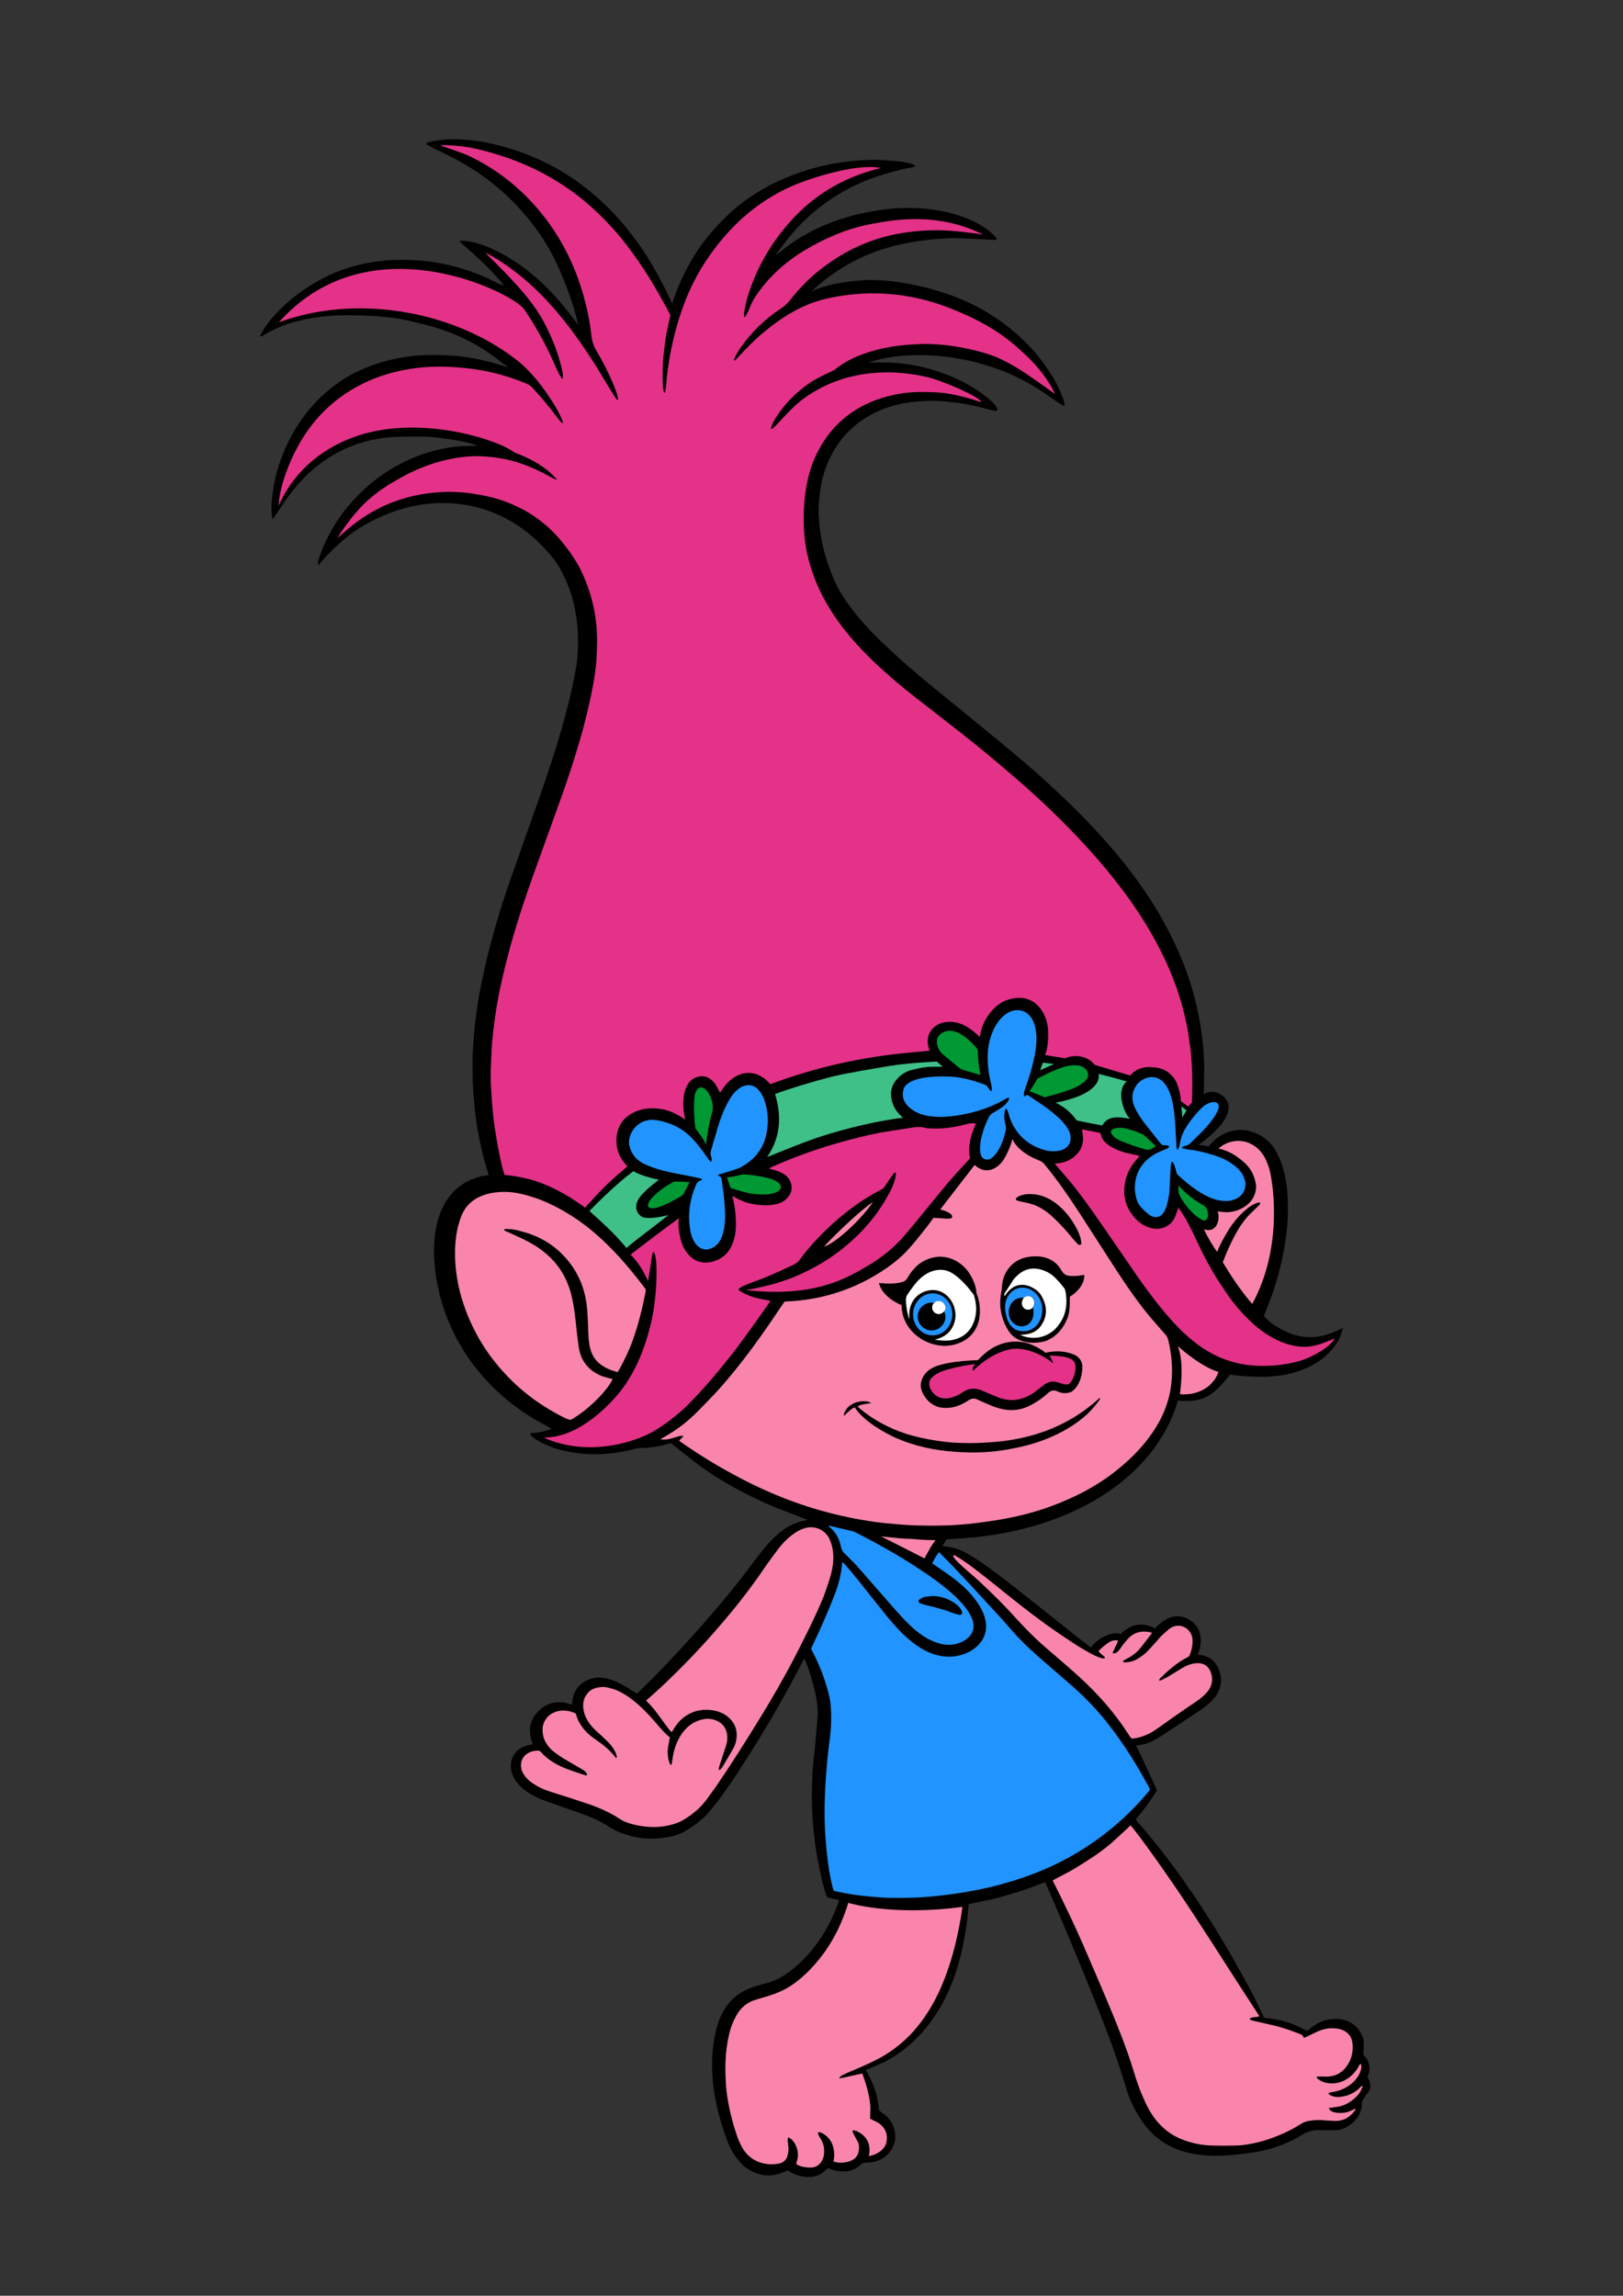
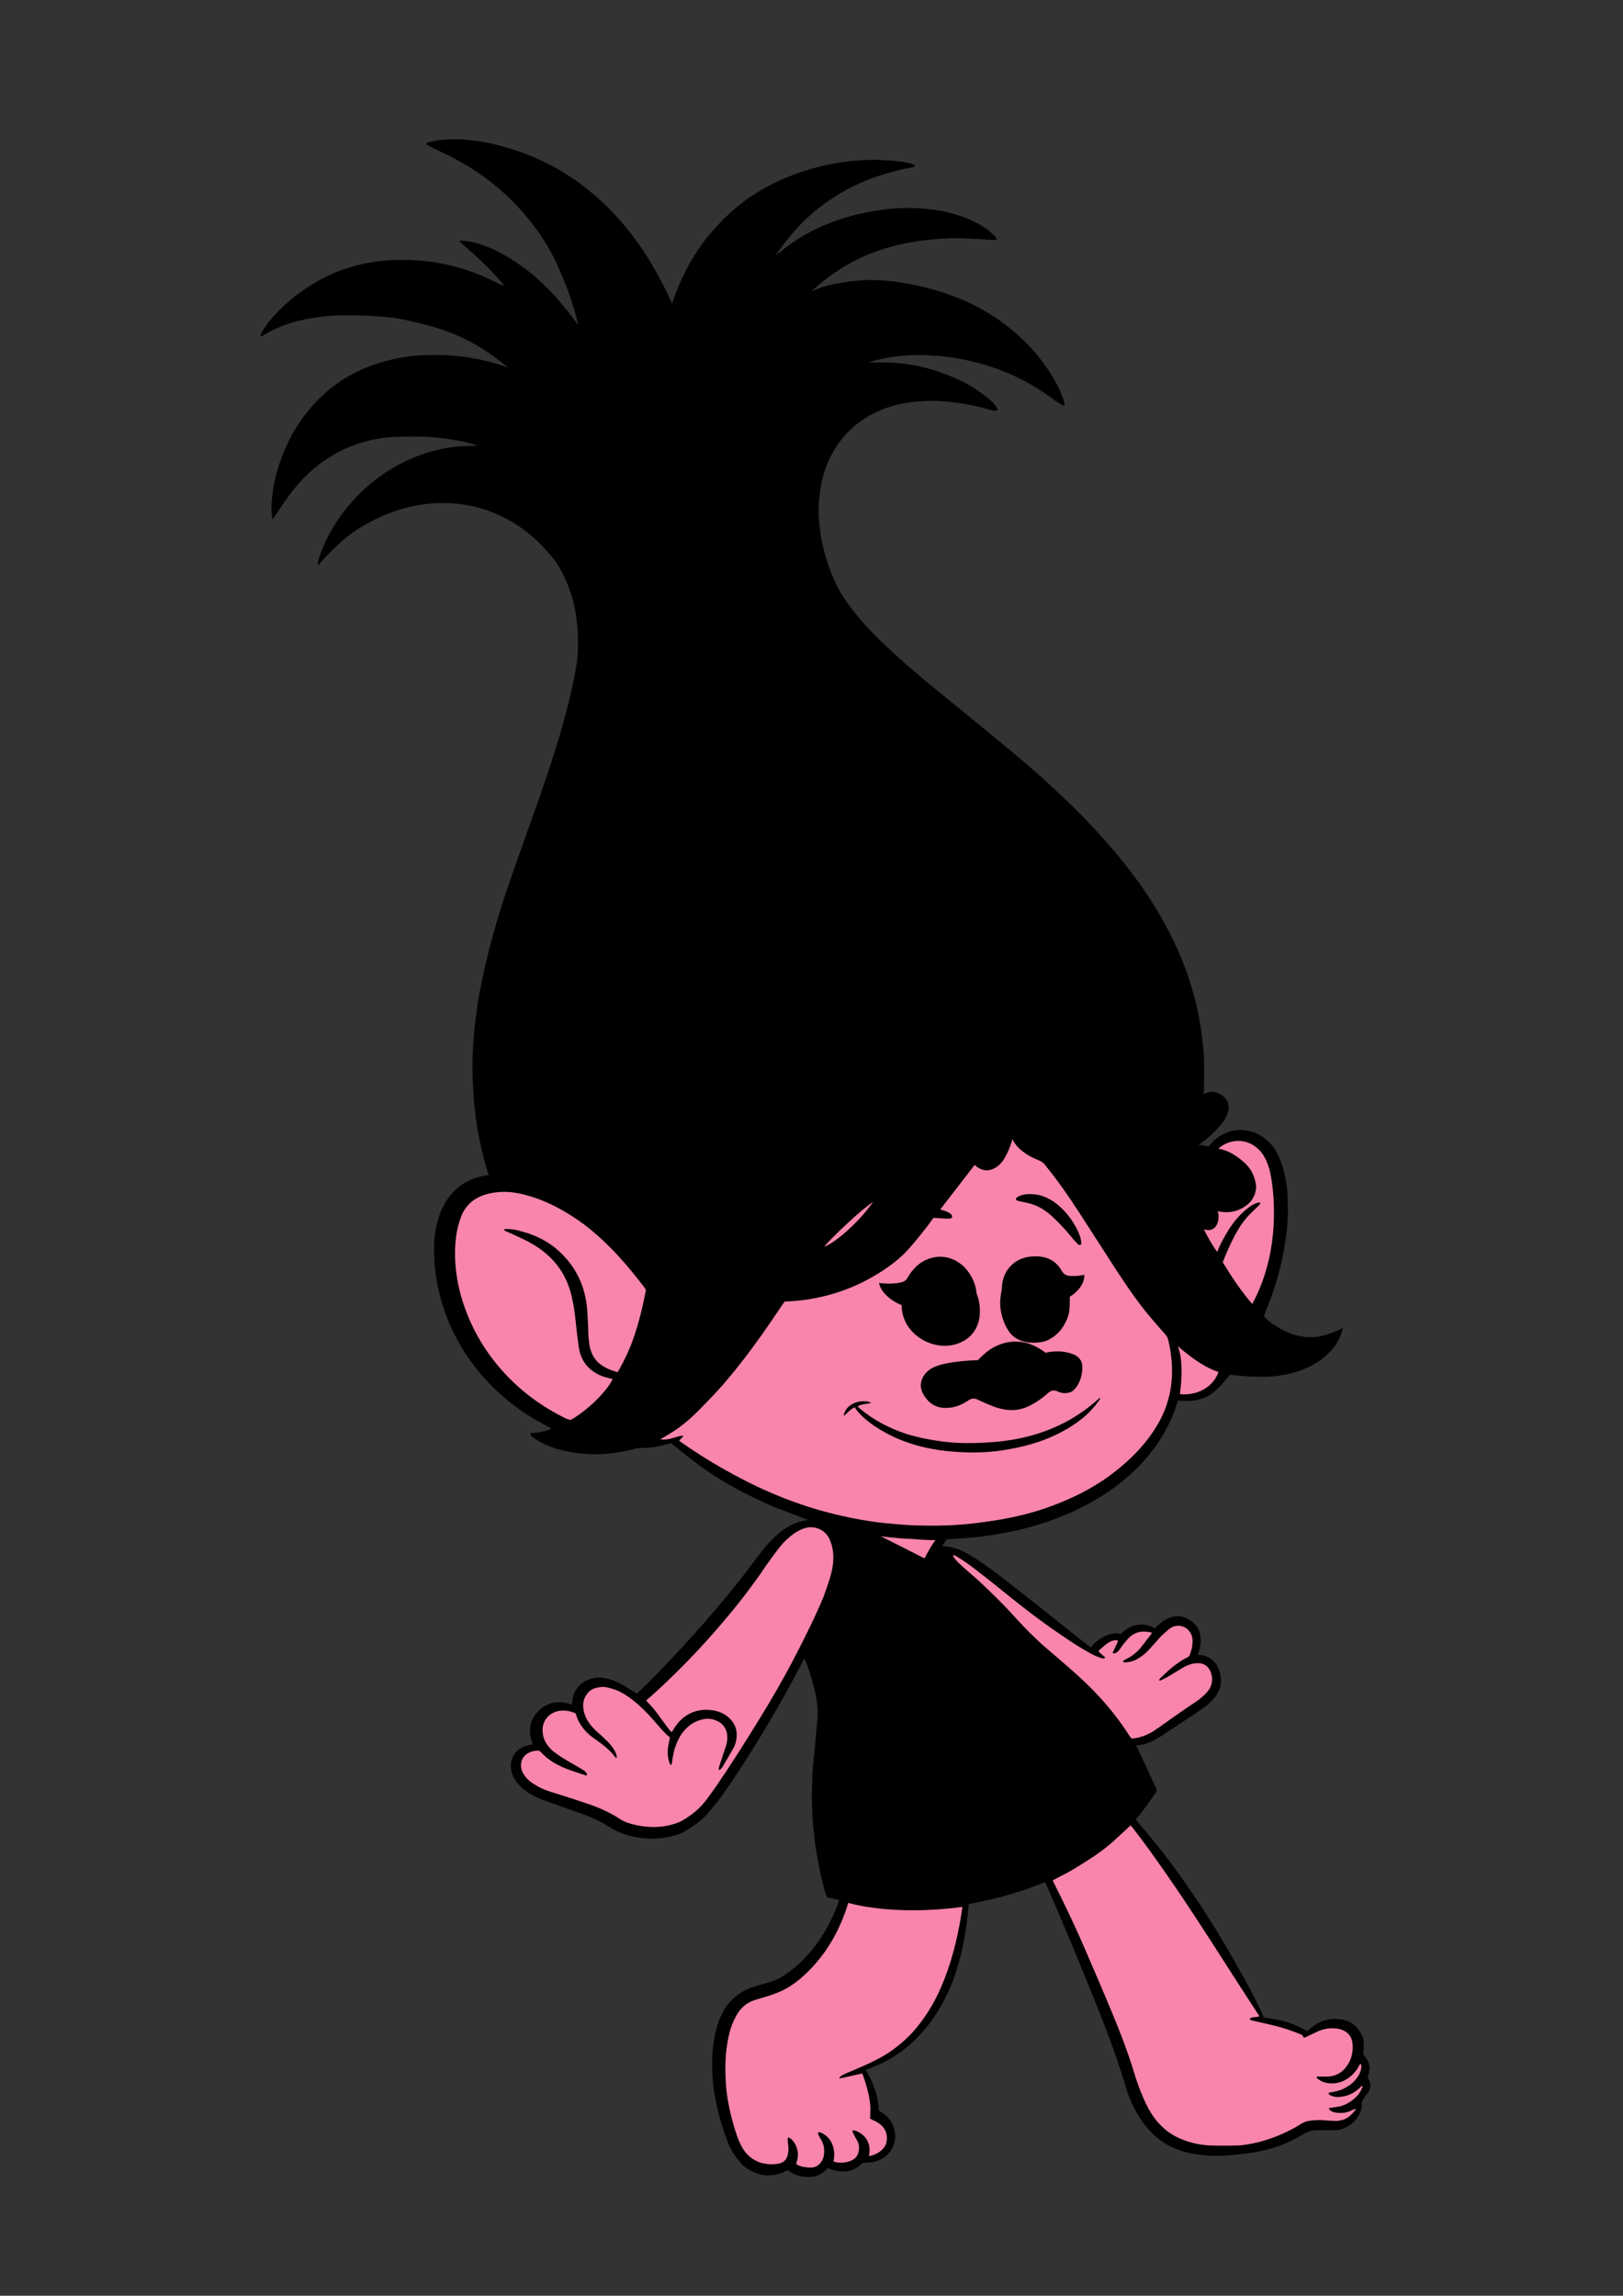
<svg xmlns="http://www.w3.org/2000/svg" version="1.1" x="0px" y="0px" viewBox="0 0 595.3 841.9" enable-background="new 0 0 595.3 841.9" xml:space="preserve">
  <rect x="0" y="0" width="595.3" height="841.9" fill="#333333" stroke="none" />
  <g id="Слой_6">
    <path d="M501.9,762.3c-0.2-0.4-0.2-0.8-0.1-1.2c0.5-1.3,0.7-2.7,0.3-4.1c-0.3-1.2-0.8-2.2-1.6-3c-0.4-0.4-0.5-0.8-0.4-1.3   c0.1-1.1,0.1-2.3,0.1-3.4c0-1.5-0.5-2.9-1.3-4.1c-1.6-2.8-4.2-4.3-7.4-4.7c-4.1-0.5-7.7,0.7-10.8,3.3c-0.4,0.3-0.7,0.6-1.2,1   c-2.5-1.3-5-2.5-7.6-3.3c-2.7-0.9-5.5-1.2-8.3-1.6c-0.9-2-1.8-3.8-2.7-5.7c-0.9-1.8-1.8-3.7-2.8-5.5c-1-1.8-2-3.6-3-5.4   c-1-1.8-2-3.6-3-5.4c-1-1.8-2.1-3.5-3.1-5.3c-1.1-1.8-2.1-3.5-3.2-5.3c-1.1-1.7-2.2-3.5-3.3-5.2c-1.1-1.7-2.2-3.5-3.4-5.2   c-1.1-1.7-2.3-3.4-3.5-5.1c-1.2-1.7-2.3-3.4-3.6-5.1c-1.2-1.7-2.4-3.3-3.7-5c-1.2-1.6-2.5-3.3-3.8-4.9c-1.3-1.6-2.6-3.2-3.9-4.8   c-1.3-1.6-2.8-3-4-4.8c2.9-3.4,5.4-6.9,7.8-10.6c-2.2-4.8-5.2-11.4-7.7-16.5c4.1-0.3,6.7-1.9,9-3.3c0.9-0.6,12.7-8.4,14.8-9.8   c1.6-1.1,3.1-2.3,4.4-3.8c2.5-2.7,3.5-5.9,2.6-9.6c-0.9-3.5-3-5.9-6.7-6.6c-0.5-0.1-0.9-0.1-1.5-0.2c2.1-4.9,0.7-8.7,0-9.8   c-1-1.6-2.4-2.8-4.2-3.6c-1.7-0.8-3.5-0.9-5.3-0.4c-1.9,0.5-4.2,2-6.2,4.2c-2.1-1.4-5.1-1.8-7.6-1.1c-1.5,0.4-4.3,2.2-4.9,3.2   c-2.4-1.2-8,0.8-11,4.9c-1.5-1.2-3-2.4-4.5-3.5c-8.4-6.7-16.8-13.4-25.2-20c-3.8-3-7.7-5.9-11.7-8.6c-1.8-1.1-3.6-2.2-5.5-3.2   c-2.1-1.1-5.7-1.9-7.6-1.9c0.5-0.8,1.6-2.5,1.6-2.5s5.4-0.3,7.5-0.5c3.4-0.2,6.7-0.7,10.1-1.2c5.7-0.9,11.3-2.2,16.8-3.9   c9.2-2.9,17.8-6.9,25.7-12.4c5.9-4.1,11.1-8.9,15.5-14.7c4-5.2,7.8-12.4,9.2-18.2c8.5,0.9,11.7-1.9,13.7-3.5c2.7-2.3,5.4-6,5.4-6   s4.6,0.8,12.4,0.8c1.9,0,3.7-0.2,5.6-0.4c3.6-0.5,7-1.4,10.3-2.9c4-1.8,7.5-4.4,10.2-8c1.2-1.6,2.1-3.4,2.6-5.3   c0.1-0.4,0,0,0.4-1.4c-1.3,0.8-3.1,1.5-4.4,2c-4.9,1.9-9.9,2-14.9,0.1c-3.5-1.3-8.3-4.3-9.7-6.4c0.1-0.3,1.9-4.8,2.6-6.7   c2.7-7.5,4.6-15.3,5.6-23.2c0.6-4.5,0.7-9.1,0.5-13.6c-0.1-3-0.5-5.9-1.2-8.8c-0.6-2.7-1.6-5.3-2.9-7.8c-1.4-2.5-3.2-4.5-5.7-6   c-3.3-1.9-6.7-2.6-10.5-1.8c-3.1,0.7-5.7,2.4-7.8,4.7c-0.3,0.4-0.6,0.7-0.9,1c-0.5-0.1-2.6-0.5-3.7-0.6c2.7-1.6,7.2-5.8,8.9-8.2   c0.9-1.3,1.7-2.7,2-4.2c0.5-2.2-0.2-4.1-2-5.5c-1.7-1.3-3.7-1.9-5.8-1.2c-0.9,0.3-1.2,0.7-1.2,0.7s0.1-1.9,0.1-2.4   c0.1-5,0.2-10-0.3-15.1c-0.4-3.8-0.9-7.6-1.6-11.3c-1.8-9.3-4.8-18.2-8.9-26.8c-5.8-12.3-13.4-23.4-22.2-33.8   c-6.2-7.3-12.9-14.2-19.8-20.7c-5.8-5.5-11.8-10.8-18-15.9c-6.7-5.6-13.5-11.1-20.2-16.6c-8-6.5-16.1-13-23.7-20.1   c-4.6-4.2-9-8.6-13-13.5c-2.4-3-4.7-6.2-6.5-9.6c-1.9-3.6-3.3-7.4-4.5-11.3c-1.5-4.9-2.3-10-2.6-15.2c-0.1-2.1,0-4.2,0.2-6.3   c0.4-4.4,1.3-8.7,3-12.8c3.8-9.1,10.2-15.6,19.3-19.5c5.8-2.5,12-3.4,18.3-3.5c3.3-0.1,6.7,0.3,10,0.7c3.7,0.5,7.4,1.3,11,2.3   c1,0.3,2,0.5,3,0.7c0.5,0.1,0.9-0.3,0.7-0.8c-0.2-0.4-0.4-0.8-0.6-1.1c-1.2-1.5-2.6-2.7-4.1-3.8c-4.8-3.7-10.2-6.4-16-8.4   c-5.9-2.1-11.9-3.3-18.1-3.6c-2.5-0.1-8.2-0.1-8.6-0.1c7.6-2.2,12.6-2.6,18.4-2.7c4.1,0,8.2,0.3,12.3,0.9c4.1,0.6,8.2,1.5,12.2,2.7   c7.8,2.3,15.1,5.8,21.9,10.4c1.8,1.2,5.7,4.2,7.2,4.7c0.1-1.1-0.1-1.9-0.6-3.1c-1.1-3-2.5-5.8-4.2-8.4   c-4.5-7.3-10.3-13.4-17.2-18.6c-7.1-5.3-14.9-9.2-23.4-11.8c-4.7-1.5-9.6-2.6-14.5-3.4c-3.2-0.5-6.5-0.8-9.8-0.9   c-2.3-0.1-4.6,0.1-6.9,0.3c-1.6,0.1-3.1,0.4-4.7,0.6c-3.4,0.5-8.6,1.8-11.5,3.3c0.6-0.5,2.2-2,2.8-2.5c6.1-5.2,12.9-9.2,20.4-12   c8.7-3.2,17.8-4.6,27-5c4.4-0.2,8.8,0.2,13.3,0.4c0.4,0,3,0.2,4,0.2c0.4,0,0.6-0.5,0.3-0.8c-0.7-0.8-1.5-1.6-2.3-2.3   c-2.9-2.3-6.1-4-9.5-5.2c-4.8-1.8-9.8-2.8-14.9-3.2c-5-0.4-9.9-0.3-14.9,0.4c-3.1,0.4-6.2,1-9.3,1.7c-10.4,2.6-19.9,6.8-28.2,13.7   c-0.3,0.2-0.1,0.1-1.8,1.3c0.1-0.3,3-4.1,3.9-5.3c7.2-9.2,16.2-16.3,26.9-21.1c4.9-2.2,10-3.7,15.1-5c1.4-0.4,6-0.9,5.2-1.5   c-0.6-0.5-2.2-0.9-3.1-1.1c-3-0.6-6-0.7-9-0.9c-3.9-0.2-7.8,0-11.6,0.4c-4.5,0.5-8.9,1.3-13.2,2.5c-7.2,2-14.1,4.8-20.5,8.7   c-7.5,4.5-13.7,10.4-19.1,17.1c-4.4,5.5-7.7,11.6-10.4,18c-0.7,1.6-2.2,6-2.2,6s-0.7-1.6-0.9-2.1c-2.9-6.2-6.2-12.2-10-17.9   c-5.2-7.6-11.1-14.5-18.2-20.4c-9.4-8-20.1-13.6-31.9-17c-7-2-14-3.2-21.3-2.9c-2.1,0.1-6.2,0.7-7.6,1.3c-0.2,0.1-0.3,0.5-0.1,0.6   c0.3,0.2,3,1.6,4,2.1c5.7,2.6,11.2,5.6,16.4,9.3c6.3,4.5,11.9,9.7,16.8,15.7c4.6,5.6,8.4,11.7,11.3,18.3c4.5,10.2,6.6,18.1,7,20.7   c-0.2-0.2-0.9-1.3-1.1-1.5c-2.4-3.2-4.9-6.3-7.6-9.3c-4.5-4.8-9.3-9.2-14.9-12.7c-4.3-2.8-8.8-5.1-13.7-6.5c-1.7-0.5-4.9-1-6.1-0.8   c-0.1,0.3,1.3,1.5,1.9,2c3.9,3.4,7.8,6.9,11.3,10.8c1.1,1.2,2,2.1,3.1,3.7c-1.4-0.5-2.3-0.9-2.8-1.2c-11.3-5.7-22.6-8.4-35.2-8.3   c-3.6,0-7.3,0.3-10.8,0.9c-7.1,1.2-13.8,3.5-20.1,7.2c-6.6,3.8-12.3,8.5-17.2,14.4c-1.8,2.2-3.6,5.4-3.3,5.6   c0.3,0.1,1.4-0.6,1.9-0.9c3.9-2.3,8.1-3.9,12.4-4.9c5.7-1.4,11.5-2,17.3-2c9.6,0,14.9,0.7,17.5,1c3.7,0.5,7.4,1.5,11.1,2.4   c11.2,2.8,19.8,7.1,28.8,14.3c0.1,0.1,1.6,1.1,1.8,1.4c-0.7-0.2-1.2-0.3-1.6-0.5c-7.3-2.4-14.9-3.8-22.6-4c-4.1-0.1-8.1,0-12.1,0.5   c-4.9,0.7-9.7,1.8-14.4,3.6c-8.7,3.3-16.1,8.6-22.1,15.8c-5.5,6.6-9.3,14-11.7,22.2c-1.2,4.1-1.9,8.3-2.2,12.5   c-0.1,1.3,0.1,5.7,0.5,5.6c0.7-1.1,4.6-7,6-8.8c4-5.4,8.7-10.1,14.4-13.7c7.5-4.8,15.8-7.3,24.7-7.7c2.2-0.1,4.5-0.1,6.7-0.1   c2.2,0,4.5,0,6.7,0.2c2.6,0.2,5.3,0.6,7.9,1c2.6,0.4,8.3,1.7,8.4,2.2c-0.7,0-1.4,0-2,0c-2.2,0.1-4.4,0.1-6.5,0.4   c-5.5,0.7-10.9,2.2-16,4.5c-9.1,4-16.7,10-23,17.6c-3.2,3.9-5.9,8.2-8,12.7c-2.3,5-3.3,8.6-2.5,8.5c0.3-0.4,2.9-3.8,8.6-8.8   c5.3-4.7,11.5-8,18.1-10.5c6.5-2.4,13.2-3.6,20.1-3.4c2.2,0,4.5,0.3,6.7,0.6c5.3,0.8,10.3,2.5,15.1,5c5.9,3.1,11,7.2,15.4,12.3   c1.7,1.9,3.3,3.9,4.5,6.1c2.3,4.2,4.1,8.5,5.1,13.1c1.1,4.6,1.5,9.3,1.5,14c0,2.9-0.1,5.7-0.6,8.5c-0.8,4.8-1.8,9.5-3,14.2   c-2.7,10.9-6.2,21.6-9.9,32.3c-3.7,10.6-7.5,21.1-11.2,31.7c-3.7,10.6-6.9,21.3-9.4,32.2c-1,4.5-2,9.1-2.7,13.7   c-0.5,3.5-1,7.1-1.3,10.6c-0.3,3.8-0.6,7.6-0.6,11.4c0,4.7,0.2,9.3,0.6,14c0.3,3.4,0.7,6.7,1.3,10.1c0.9,5.2,2.1,10.4,3.7,15.5   c0.1,0.3,0.3,0.9,0.3,1.2c-1.4,0.1-2.9,0.4-3.5,0.6c-4.1,1.1-7.5,3.2-10.3,6.5c-2.1,2.5-3.5,5.3-4.5,8.4c-1.3,4.2-1.8,8.5-1.7,12.9   c0.1,3.3,0.3,6.5,0.9,9.8c1.1,6.4,3,12.6,5.8,18.5c4.1,8.7,9.8,16.3,16.8,22.8c5.5,5.1,11.5,9.2,18.2,12.6c0.4,0.2,0.8,0.5,1.4,0.8   c-0.7,0.5-4.3,1.6-7.2,1.6c-0.8,0-0.7,0.8,0,1.3c7.9,6.1,19.7,6.6,24.5,6.5c4.1-0.1,9.5-0.9,12.9-1.9c0.9-0.3,1.9-0.4,2.9-0.4   c2.4,0,4.7-0.3,7-0.8c1.3-0.3,2.6-0.7,3.7-1c3.1,2.5,6.1,4.9,9.2,7.3c3,2.3,6.2,4.4,9.5,6.4c3.3,2,6.7,3.9,10.2,5.6   c3.4,1.7,6.9,3.3,10.4,4.7c3.6,1.4,7.2,2.7,10.9,4.2c-5,0.8-7.9,2.7-10.4,4.7c-2.4,2-4.5,4.2-6.4,6.7c-2.2,2.8-4.3,5.6-6.4,8.4   c-7.2,9.3-14.9,18.2-22.8,26.8c-5,5.4-10.1,10.8-15.4,15.9c-0.4,0.4-0.9,0.8-1.2,1.2c-5.4-3.3-7.1-4.4-10.2-5.3   c-1.7-0.5-3.4-0.7-5.2-0.5c-4.5,0.7-8,3.8-8.4,8.8c0,0.3-0.1,0.7-0.1,1c-1.2-0.3-2.2-0.7-3.3-0.8c-3.5-0.4-6.6,0.7-9.1,3.3   c-2.4,2.4-3.4,5.4-2.9,8.8c0.2,1.3,0.7,2.6,0.9,3.3c-1.3,0.2-2.1,0.4-2.9,0.7c-3.6,1.2-5.7,4.9-5,8.6c0.3,1.9,1.2,3.6,2.4,5   c1.4,1.7,3.1,3,5,4.1c1.8,1,3.7,1.8,5.6,2.5c4.2,1.5,8.3,2.9,12.5,4.4c3.7,1.3,7.2,2.8,10.5,5c1.5,1,3.1,1.7,4.7,2.3   c5.7,2.1,11.4,2.5,17.3,1.3c2-0.4,4-1,5.8-2.1c3.4-2,6.6-4.3,9.1-7.4c1-1.3,2.1-2.5,3.1-3.8c5.4-7.4,10.3-15.1,15.1-22.9   c5.6-9.2,10.9-18.5,15.8-28.1c0.2-0.3,0.3-0.7,0.6-1.1c1.1,1.9,3.7,10,4.5,15c0.3,2.2,0.5,4.3,0.4,6.5c-0.3,3.7-0.7,7.5-1,11.2   c-0.3,3.3-0.8,6.6-0.9,9.9c-0.3,6-0.3,12,0.2,18c0.3,3.2,0.6,6.4,1.1,9.5c0.8,4.9,1.7,9.6,3.1,14.7c0.3,1.2,1,2.8,1,2.8   s2.8,0.6,4.4,1c-0.1,0.3-0.2,0.7-0.3,1c-1.9,5.2-4.4,10.1-7.6,14.6c-3.1,4.3-6.7,8.1-11.1,11.2c-2.5,1.8-5.2,3.1-8.2,3.8   c-1.6,0.4-3.1,0.9-4.7,1.4c-3.7,1.3-6.8,3.4-9.2,6.6c-1.3,1.8-2.3,3.8-3.1,5.9c-1.9,5.6-2.5,11.3-2.4,17.2c0,0.7,0.1,1.3,0.1,2   c0.1,2.7,0.4,5.4,0.9,8.1c1,6,2.8,11.9,5,17.6c1.1,2.7,2.8,5,4.6,7.1c0.4,0.5,0.9,1,1.5,1.4c4.5,3.3,9.3,4.1,14.5,1.7   c0.3-0.1,0.6-0.3,1-0.5c0.3,0.1,0.5,0.3,0.8,0.4c1.8,1.2,3.7,1.8,5.8,2c2.9,0.3,5.5-0.4,7.6-2.6c0.2-0.2,0.4-0.4,0.6-0.6   c1.2,0.4,2.2,0.8,3.3,1c3.3,0.6,6.4,0.1,8.9-2.4c0.4-0.4,0.9-0.6,1.5-0.6c1.8,0,3.5-0.2,5.1-0.9c4.9-2.1,7.1-7.2,5.4-12.1   c-0.7-2.1-2.1-3.8-3.9-5.1c-0.5-0.3-1-0.7-1.5-1c-0.2-2.7-0.6-5.2-1.5-7.7c-0.8-2.5-2-4.8-3.3-7.2c0.4-0.2,4.4-1.8,6.1-2.6   c6.7-3.3,12.2-8,16.8-13.9c4.2-5.4,7.3-11.4,9.6-17.8c2.8-8.2,4.4-16.6,5.1-25.2c0-0.4,0.1-0.8,0.1-1.3c2.4-0.5,4.8-1,7.1-1.5   c2.4-0.5,4.7-1.1,7-1.8c2.4-0.7,4.7-1.4,7.1-2.2c2.3-0.8,4.5-1.7,6.8-2.6c0.2,0.4,0.4,0.8,0.6,1.2c6.2,14.3,12.2,28.6,18,43.1   c4.1,10.2,8,20.5,11.1,31.1c1.4,4.7,3.5,9,6.4,13c3.7,5.1,8.6,8.6,14.7,10.4c4.9,1.4,10,1.8,15.1,1.5c0.6,0,9.6-0.8,13.5-1.7   c5.4-1.2,10.4-3.1,15.1-6c0.4-0.2,0.7-0.5,1.1-0.6c0.6-0.3,1.2-0.5,1.9-0.7c1.2-0.4,2.4-0.3,3.6-0.3c1.8,0,3.5,0,5.3,0   c1.2,0,2.4-0.3,3.5-0.8c3.2-1.5,5.4-3.9,6.2-7.4c0.2-0.8,0-1.7,0.3-2.5c0.3-0.8,0.9-1.4,1.3-2.2   C502.8,766.6,503.1,764.5,501.9,762.3z" />
  </g>
  <g id="Слой_7">
    <path fill="#F985AC" d="M455.3,425.4c-2-1.6-4.5-3.4-8.4-4.2c3.8-3.4,9.8-4,14.2-0.2c1.2,1,2.2,2.3,2.9,3.7   c1.2,2.3,1.9,4.8,2.3,7.4c0.5,3.2,4.2,25.6-7,46.1c-4.2-4.9-7.6-10-10.8-15.3c1.3-3.4,2.7-6.6,4.4-9.8c1.5-2.8,3.2-5.4,5.4-7.7   c1.1-1.1,2.3-2.2,3.4-3.3c0.5-0.5,0.7-0.9,0.5-1c-0.4-0.2-0.7-0.1-1,0c-1.6,0.5-2.9,1.4-4.2,2.5c-2.5,2.1-4.5,4.5-6.3,7.3   c-1.4,2.3-3.5,5.9-4.2,8.2c-1-1.1-3.5-5.2-4.9-8.3c4.1,1.4,5.7-2.4,5.3-5.5c0-0.3-0.3-1.1-0.3-1.1s1,0.2,1.3,0.2   c3.3,0.5,6.4-0.3,9.1-2.2c1.9-1.4,3.2-3.3,3.6-5.7c0.3-1.4,0-2.8-0.4-4.1C459.4,429.4,457.6,427.2,455.3,425.4z M432.8,511.3   c8.2,0.6,12.9-4.2,14.1-8.2c-5.8-1.7-13-7.7-14.9-9.5C434.4,499.7,433,509.2,432.8,511.3z M359.2,579.9c4.6,4.3,9.1,8.7,13.3,13.4   c3.4,3.7,6.9,7.3,10.7,10.6c4.1,3.5,8.3,7.1,12.3,10.7c7.2,6.5,13.6,13.8,18.8,22c0.2,0.3,0.5,0.7,0.8,1c0.5-0.1,1-0.1,1.5-0.2   c2.2-0.4,4.2-1.2,6.1-2.3c1.4-0.9,2.8-1.9,4.2-2.9c2.1-1.5,4.2-3,6.4-4.5c1.7-1.2,3.5-2.4,5.3-3.6c1.5-1,2.8-2.1,4-3.4   c1.6-1.7,2.2-3.7,1.9-6c-0.5-2.8-2.3-5.3-6.3-4.7c-1.6,0.2-3,0.8-4.4,1.6c-1.7,1-3.4,2.1-5.1,3.1c-0.9,0.6-1.9,1-2.9,1.5   c-0.2,0.1-0.5,0.2-0.7-0.1c0.2-0.2,0.3-0.5,0.5-0.7c3-2.9,6.1-5.7,9.9-7.6c0.4-0.2,0.7-0.4,0.9-0.9c0.7-1.8,1.1-3.7,1-5.7   c-0.2-2.9-2.7-5.2-5.6-5c-1.1,0.1-2.1,0.5-3,1.2c-0.9,0.8-1.8,1.6-2.7,2.4c-1,1-1.8,2.1-2.8,3.1c-1,1.1-2,2.3-3.1,3.3   c-0.9,0.8-1.9,1.5-2.9,2.1c-1.3,0.8-2.7,1.2-4.1,1.3c-0.4,0-1,0.2-1.2-0.2c-0.2-0.5,0.4-0.6,0.8-0.8c0.1-0.1,0.3-0.2,0.5-0.3   c2-1,3.8-2.4,5.2-4.2c1.2-1.6,4-5.1,4.1-5.3c-0.6-0.2-1.4-0.4-1.9-0.4c-2.5-0.3-4.8,0.4-6.6,2.2c-0.7,0.7-1.3,1.5-1.9,2.2   c-0.6,0.7-1.1,1.5-1.6,2.2c-0.5,0.6-1,1.1-1.7,1.3c-0.3,0.1-0.6,0.1-0.8-0.3c0.2-0.4,0.5-0.9,0.7-1.4c0.2-0.5,0.5-1,0.7-1.5   c0.2-0.5,0.6-0.9,0.5-1.5c-1.4-0.3-2.5,0.2-3.6,0.9c-1.2,0.9-2.4,1.8-3.5,3c0.2,0.2,0.4,0.5,0.6,0.7c0.5,0.4,1,0.9,1.5,1.3   c0.2,0.1,0.4,0.3,0.2,0.6c-0.6,0.2-1.2,0-1.7-0.2c-1.5-0.5-2.9-1.2-4.3-2c-3.3-1.8-6.4-3.9-9.5-6c-7.8-5.2-15.2-11-22.5-16.9   c-3.4-2.8-6.9-5.5-10.4-8.2c-1.8-1.4-6.8-4.8-7.1-4.5C348.8,571.3,356.2,577.1,359.2,579.9z M336.3,564.5c-2.2-0.2-4.4-0.2-6.5-0.4   c-2.1-0.2-4.3-0.4-6.7-0.7c0.3,0.1,15.8,8,16,8.1c0.6-1.2,1.2-2.2,1.8-3.3c0.6-1.1,1.3-2.1,2.2-3.4   C340.6,564.8,338.4,564.7,336.3,564.5z M305.8,555.2c-13-3.2-25.3-8.2-37-14.6c-6.5-3.5-12.8-7.4-18.8-11.6   c-0.3-0.2-0.6-0.4-0.9-0.7c0.5-0.5,1-1,1.6-1.6c-1.2-0.8-5,1.8-8.5,1.1c9.4-5.2,12.8-9.3,17.9-14.5c4.4-4.5,8.4-9.3,12.2-14.2   c4.9-6.3,9.5-12.9,13.9-19.5c0.5-0.7,1-1.5,1.6-2.3c0,0,0,0,0,0c0,0,0,0,0.1,0c12.4-0.4,24.4-4,34.9-10.7c3.8-2.4,7.5-5.2,10.5-8.6   c2-2.2,3.9-4.6,5.8-7c1-1.2,3.3-4.4,3.3-4.4s3.5,0.2,4.6,0.3c0.5,0,2.1,0.1,2.2-0.5c0.5-1.4-2.9-2.5-4.1-2.8   c-0.1,0-0.2-0.1-0.2-0.1s7.6-9.8,12.6-16.3c0.4,0.3,0.8,0.8,1.3,1c2,1.3,4.1,1.3,6.2,0.1c1.2-0.7,2.1-1.6,2.9-2.7   c1.2-1.7,3.1-5.9,3.4-7.9c1.8,3.8,6,6.4,9.7,7.8c1,0.4,1.7,0.9,2.3,1.7c4.5,5.5,8.6,11.4,12.5,17.4c4.6,7.1,9.2,14.3,13.8,21.4   c4,6.1,8.1,12.1,12.8,17.6c1.6,1.9,3.3,3.8,4.9,5.6c0.6,0.7,1,1.3,1.2,2.2c1.2,5,1.7,10.2,1.2,15.3c-0.6,6.7-3,12.8-6.8,18.4   c-3.5,5.2-7.8,9.6-12.6,13.5c-7.4,6.1-15.7,10.4-24.6,13.7c-6.2,2.3-12.6,3.9-19.1,5c-3.6,0.6-7.2,1.1-10.8,1.5   c-6.6,0.7-13.2,0.8-19.8,0.6c-2.9-0.1-5.8-0.3-8.7-0.6c-2.7-0.2-5.3-0.5-7.9-0.9C314.7,557.2,310.2,556.3,305.8,555.2z    M372.9,440.2c0.5,0.2,0.9,0.3,1.4,0.4c1.3,0.3,2.6,0.5,3.9,0.9c2.8,0.8,5.2,2.4,7.3,4.2c2,1.8,3.8,3.7,5.6,5.7   c0.9,1,1.7,2,2.6,3.1c0.5,0.6,1.1,1.1,1.6,1.7c0.3,0.3,0.6,0.5,1,0.3c0.4-0.2,0.3-0.6,0.3-1c-0.1-0.5-0.2-1.1-0.3-1.6   c-0.5-1.7-1.3-3.3-2.2-4.8c-2-3.4-4.6-6.4-7.9-8.6c-2.5-1.6-5.2-2.6-8.2-2.6c-0.7,0-1.3,0-2,0.1c-1.1,0.2-2.3,0.5-3.2,1.3   C372.5,439.5,372.6,440,372.9,440.2z M367,480c0.4,3,1.4,5.8,3.1,8.3c3.7,5.5,11.9,4.2,13.9,3.3c3.6-1.6,5.9-4.3,7.4-7.9   c0.8-2,1-3.3,1-8.2c0.9-0.4,5.6-3.7,5.3-8c-2.3,0.5-4.2,0.5-5.3,0.4c-1.4-0.1-2.3-0.7-3-1.9c-2.6-4.7-7.4-5.9-12.6-5   c-5.4,1-9.1,5.5-9.3,11c0,0.5-0.1,1.1-0.2,1.6C366.9,475.7,366.7,477.8,367,480z M358.7,498.8c0,0-10.8,0.2-16,2.5   c-4.5,2-5.4,6-4.8,8.1c0.3,1.1,0.7,2,1.4,2.9c2,2.9,4.8,4.2,8.2,4c2.5-0.1,4.7-0.9,6.8-2.2c0.4-0.2,0.7-0.4,1.1-0.7   c0.9-0.5,1.8-0.7,2.8-0.3c0.8,0.4,5.7,2.6,7.4,3.1c3.4,1.1,6.8,1.3,10.2,0.1c4.4-1.6,8-4.9,8.8-5.6c0.8-0.7,1.8-1,2.9-0.6   c0.8,0.3,2.4,1.3,5,0.5c1.5-0.5,4.3-3.4,4.5-9c0.1-2.5-1.3-4.3-3.7-5.1c-5.1-1.8-9.8-0.4-9.8-0.4s-1.6-1.5-5.4-3.1   c-2.3-0.9-4.8-1-5.2-1c-3.2-0.1-6.2,0.8-9,2.4C361.1,496.1,358.7,498.8,358.7,498.8z M322.4,470.5c1.1,5.1,7.6,7.9,8.3,8.1   c0,6.9,4.8,11.7,9.7,13.7c7.7,3.1,13.3-0.4,15-1.9c3.1-2.8,4.2-6.4,4-10.5c-0.1-1.8-0.4-3.6-1.1-5.3c-0.1-0.3-0.2-0.6-0.2-0.9   c-0.1-1.7-0.7-3.2-1.4-4.7c-1.3-2.7-3.1-4.9-5.7-6.4c-2.2-1.3-4.6-1.9-7.1-1.7c-3,0.3-5.6,1.5-7.8,3.5c-1.2,1.2-2.3,2.5-3.1,4   c-0.4,0.7-0.9,1.3-1.6,1.6C330.5,470.3,327.9,471.1,322.4,470.5z M309.5,519.3c1-0.9,2.7-2.8,4-3.2c3.3,5.2,11.4,9.6,15.3,11.3   c6.9,3,14.1,4.5,21.5,5c6.7,0.5,13.4,0.3,20.1-1c4.6-0.8,9.1-2,13.4-3.7c5.5-2.2,10.6-5.1,15-9.1c1.3-1.2,5.3-5.7,4.7-6   c-0.1,0-1.4,1.1-1.8,1.5c-4.7,4-9.8,7.2-15.5,9.6c-7.8,3.3-16,4.9-24.3,5.3c-6,0.4-12,0.3-17.9-0.6c-4-0.6-7.9-1.4-11.7-2.6   c-6.3-2.1-12-5.1-17.1-9.4c-0.2-0.2-0.4-0.4-0.7-0.6c1.6-1,3.4-0.9,5.1-1.3c-1.5-0.8-3-0.7-4.4-0.5c-1.6,0.3-3.1,1-4.3,2.2   C310.2,517.1,309.5,518,309.5,519.3z M287.8,477.3C287.9,477.3,287.7,477.3,287.8,477.3L287.8,477.3z M305.2,575.6   c0.6-3.1,0.7-6.1-0.2-9.2c-0.3-0.9-0.6-1.8-1.1-2.7c-2-3.2-5.5-4.1-8.3-3.4c-2.2,0.6-4,1.7-5.7,3.1c-1.7,1.4-3.2,3-4.5,4.7   c-1.6,2.1-3.1,4.2-4.6,6.3c-1.6,2.3-3.1,4.6-4.8,6.8c-4.5,6.2-9.4,12.1-14.5,17.9c-5.9,6.7-12.1,13.1-18.6,19.2   c-1.9,1.8-3.8,3.5-5.9,5.3c0.2,0.2,0.3,0.4,0.4,0.5c2.3,2.2,4.1,4.8,5.9,7.3c0.8,1.1,1.6,2.1,2.4,3.2c0.2,0.2,0.3,0.5,0.8,0.5   c0.2-0.4,0.5-0.8,0.7-1.2c0.9-1.4,1.9-2.7,3.1-3.7c3.2-2.7,7-3.6,11.1-3c2.6,0.4,5,1.5,6.8,3.6c1.2,1.4,1.9,3,2,4.9   c0.1,1.9-0.3,3.8-1.2,5.4c-1.3,2.3-2.6,4.5-3.9,6.7c-0.2,0.4-1.2,1.6-1.4,1.2c-0.2-0.3,0-0.8,0.1-1.2c0.5-1.6,2.2-6.7,2.5-7.6   c0.5-1.5,0.6-3.1,0.3-4.7c-0.4-1.6-1.2-2.9-2.5-3.8c-1.7-1.1-3.6-1.6-5.7-1.3c-3,0.5-5.4,1.9-7.4,4.2c-1.7,2-2.8,4.3-3.6,6.9   c-0.5,1.7-0.7,3.4-1,5.2c0,0.2,0,0.5-0.3,0.5c-0.1,0-0.1,0-0.2-0.1c-0.1-0.1-0.2-0.3-0.3-0.5c-0.7-1.9-0.8-3.8-0.6-5.7   c0.2-1.2,0.5-2.5,0.7-3.8c-1.8-1.3-3.2-3.1-4.7-4.8c-1.2-1.3-2.3-2.7-3.5-3.9c-2.2-2.3-4.5-4.4-7.1-6.2c-1.9-1.3-3.9-2.4-6.2-3   c-1.3-0.4-2.6-0.7-3.9-0.5c-2.4,0.2-4.3,1.1-5.5,3.3c-0.6,1-0.9,2.1-0.9,3.3c0,1.7,0.4,3.4,1.2,4.9c0.9,1.8,2.2,3.3,3.7,4.7   c1.4,1.2,2.7,2.4,4,3.7c1.1,1.1,2.1,2.3,2.8,3.7c0.3,0.5,0.4,1.1,0.6,1.7c0.1,0.2,0.1,0.6-0.3,0.7c-1.4-2-3.2-3.6-5.1-5.1   c-1.1-0.8-2.2-1.6-3.2-2.3c-2.1-1.5-3.9-3.4-5.2-5.8c-0.5-0.8-0.8-1.8-1.1-2.7c-0.1-0.4-0.3-0.6-0.7-0.7c-0.6-0.2-1.3-0.4-1.9-0.6   c-1.7-0.3-3.4-0.3-5,0.3c-2.9,1-4.7,3.7-4.7,6.5c0,1.6,0.3,3,1,4.4c0.9,1.6,2,2.9,3.4,3.9c2.1,1.6,4.3,2.9,6.6,4.2   c1.2,0.7,2.4,1.4,3.6,2.1c0.7,0.4,1.3,0.9,1.7,1.6c0.1,0.1,0,0.3-0.1,0.5c0,0.1-0.2,0.1-0.3,0.1c-2.3-0.8-4.7-1.5-7-2.4   c-3.6-1.4-7-3.3-9.6-6.3c-0.3-0.3-0.6-0.4-1-0.4c-1.1,0-2.2,0.2-3.2,0.7c-2.4,1.1-3.5,3.6-2.8,6.2c0.3,1.2,1,2.2,1.8,3.1   c0.8,0.9,1.8,1.7,2.8,2.3c1.8,1.2,3.7,2,5.8,2.7c4.1,1.3,8.3,2.6,12.4,4c4.7,1.5,9.3,3.4,13.5,6.2c1.4,0.9,2.9,1.4,4.5,1.8   c3.9,1,7.8,1.3,11.7,0.7c2.3-0.4,4.6-1,6.7-2.2c3.4-2,6.3-4.4,8.7-7.6c1.2-1.7,2.4-3.3,3.6-5c5.4-7.9,10.5-16,15.5-24.1   c4.7-7.6,9.2-15.4,13.3-23.3c3.7-7.2,7.4-14.5,10.5-22C303.2,582.3,304.5,579,305.2,575.6z M499.5,764.9c-0.3,0.3-0.5,0.5-0.8,0.8   c-2.1,2-4.6,3.1-7.5,3.3c-1.1,0.1-2.2-0.1-3.2-0.6c-0.2-0.1-0.4-0.3-0.6-0.4c-0.2-0.2-0.1-0.5,0.2-0.6c0.2,0,0.3-0.1,0.5-0.1   c1.4-0.2,2.7-0.5,4-1c2.5-1.1,4.6-2.6,6.1-5c0.7-1.2,1.2-2.4,1.1-3.8c0-0.2,0-0.5-0.3-0.6c-0.4,0.2-0.5,0.6-0.7,1   c-0.8,1.4-1.8,2.6-3,3.6c-2.2,1.8-4.7,2.7-7.5,2.5c-1.7-0.1-3.2-0.6-4.5-1.7c-0.2-0.2-0.5-0.4-0.2-0.8c0.5,0,1,0,1.6,0   c0.9,0,1.8,0.1,2.7,0c2.5-0.2,4.6-1.3,6.2-3.3c2-2.5,2.8-5.5,2.5-8.7c-0.2-2.4-1.5-4.2-3.8-5.1c-0.7-0.3-1.4-0.4-2.1-0.5   c-2.3-0.3-4.6,0.1-6.7,1c-1.3,0.6-2.5,1.2-3.8,1.8c-0.5,0.2-0.9,0.6-1.6,0.5c-0.1-0.6-0.4-1-1.1-1.2c-3-1.2-6.1-2.3-9.3-3.1   c-2.6-0.6-5.2-1.2-7.8-1.8c-0.5-0.1-1.1-0.2-1.5-0.6c0-0.1,0-0.1,0-0.2c1-0.8,2.3-0.4,3.5-0.9c-0.1-0.3-0.2-0.5-0.4-0.7   c-4.3-6.6-8.6-13.2-12.8-19.8c-6.8-10.6-13.6-21.2-20.8-31.5c-4.1-5.9-8.2-11.7-12.6-17.3c-0.2-0.2-0.4-0.4-0.6-0.7   c-2.2,2-4.3,4-6.5,6c-2.2,1.9-4.5,3.7-6.9,5.3c-2.4,1.6-4.9,3.2-7.4,4.7c-2.5,1.5-5.1,2.7-7.8,4.2c0.3,0.6,0.5,1.1,0.8,1.6   c3.7,7.4,7.3,14.9,10.6,22.5c3.5,8.1,7,16.2,10.4,24.4c2.9,7,5.7,14.2,7.9,21.4c1,3.3,2.1,6.6,3.5,9.7c1.1,2.7,2.5,5.3,4.2,7.6   c2.7,3.6,6.1,6.3,10.4,7.9c3.4,1.3,6.9,2,10.4,2.1c3,0.1,6.1,0.1,9.1,0c1.6,0,3.1-0.2,4.7-0.5c4.2-0.7,8.2-2,12.1-3.7   c2.2-1,4.3-2,6.3-3.3c1.1-0.7,2.2-1.3,3.5-1.5c1.7-0.3,3.3-0.4,5.1-0.3c1.6,0.2,3.1,0.2,4.7,0.3c0.8,0,1.6-0.1,2.3-0.3   c2.2-0.5,3.7-2,5-3.7c0.1-0.1,0-0.3,0.1-0.5c-0.7,0.3-1.2,0.5-1.8,0.8c-1.6,0.7-3.3,0.9-5,0.7c-0.9-0.1-1.8-0.3-2.5-0.9   c-0.2-0.2-0.3-0.5-0.6-0.8c1-0.1,1.8-0.3,2.7-0.4c3-0.3,5.5-1.8,7.6-3.9c0.9-0.9,1.6-2,2-3.2C499.8,765.4,499.9,765.1,499.5,764.9z    M311.1,697.8c0,0-0.4,1.6-0.7,2.3c-3,8.9-7.7,16.8-14.5,23.4c-2.4,2.3-4.9,4.3-7.8,5.9c-2.6,1.4-5.3,2.3-8.1,3.1   c-1.1,0.3-2.2,0.7-3.3,1c-3,1-5.2,3-6.7,5.8c-0.3,0.6-0.7,1.3-1,2c-1.4,3.1-2,6.5-2.5,9.8c-0.4,3.3-0.5,6.6-0.4,10   c0.1,2.2,0.2,4.5,0.5,6.7c0.7,5,1.9,10,3.5,14.8c0.5,1.6,1.2,3.2,2,4.7c1.7,3.1,4.2,5.1,7.6,6c0.2,0,0.4,0.1,0.5,0.1   c1.9,0.4,3.7,0.4,5.6,0c1.9-0.4,2.9-1.7,3.2-3.5c0.2-1,0.3-2,0.1-3.1c-0.1-0.7-0.1-1.3-0.2-2c0-0.3,0.1-0.6,0.2-1   c1,0.3,2,1.5,2.4,2.2c1.2,2.1,1.5,4.3,0.8,6.6c-0.1,0.3-0.4,0.6-0.1,1.1c1.4,0.9,3.1,1.1,4.8,1.2c2.5,0.1,4.2-1.3,5-3.7   c0.1-0.3,0.1-0.6,0.2-0.9c0.3-2.1,0-4-1.1-5.8c-0.3-0.5-0.6-0.9-0.8-1.4c-0.1-0.2-0.2-0.4-0.3-0.7c-0.1-0.2,0.2-0.5,0.4-0.5   c0.5,0.1,0.9,0.2,1.4,0.5c2.5,1.4,3.8,3.7,4.1,6.5c0.2,1.2,0.1,2.5-0.2,3.7c2.5,1.1,5.7,0.2,6.8-0.4c1.5-0.7,2.3-2,2.5-3.6   c0.2-1.1,0.1-2.2-0.4-3.2c-0.4-0.8-0.9-1.6-1.3-2.4c-0.2-0.4-0.4-0.9-0.6-1.3c-0.1-0.2,0.2-0.6,0.4-0.5c0.6,0.2,1.2,0.3,1.7,0.6   c2.2,1.2,5,3.7,3.9,8.9c2.2-0.4,4.2-1.4,5.5-3.1c0.5-0.7,0.9-1.4,1-2.3c0.4-2.6-0.4-4.8-2.5-6.4c-0.8-0.6-1.7-1-2.5-1.4   c-0.4-0.2-0.7-0.4-1.1-0.6c0.1-0.5,0.1-0.9,0.1-1.3c0-1.2,0.1-2.4,0-3.6c-0.3-3.9-1.9-8.9-2.9-11.6c-1.3,0.3-2.8,0.6-4.2,0.9   c-1.4,0.3-2.8,0.7-4.3,0.9c0.3-0.8,0.9-1,1.4-1.3c1.4-0.7,2.9-1.3,4.3-1.9c3.1-1.3,6.2-2.7,9.2-4.3c4.6-2.5,8.6-5.7,12.1-9.5   c4.4-4.9,7.8-10.5,10.4-16.5c3.6-8.3,5.8-17,7.3-26c0.2-1,0.3-2.2,0.5-3.4C326.8,702.8,311.1,697.8,311.1,697.8z M320.2,440.8   c-4.5,2.9-14.4,12.4-17.9,16.3C304.8,456.8,314.5,449.1,320.2,440.8z M209.3,520.7c5.7-3,13.7-10.8,15.4-15   c-0.3-0.1-0.6-0.1-0.9-0.2c-1.6-0.4-3.3-0.8-4.8-1.7c-3.2-1.7-5.3-4.3-6.3-7.8c-0.2-0.8-0.4-1.7-0.5-2.5c-0.4-3.1-0.8-6.2-1.1-9.4   c-0.3-3.1-0.8-6.1-1.5-9.1c-1-4-2.7-7.8-5.3-11.1c-2.5-3.2-5.7-5.8-9.2-7.8c-2.4-1.4-4.9-2.5-7.3-3.6c-0.8-0.4-1.7-0.7-2.5-1.1   c-0.2-0.1-0.3-0.3-0.5-0.6c0.5-0.1,0.9-0.1,1.2-0.1c1.7,0,3.4,0.3,5,0.8c5.2,1.3,9.9,3.6,13.9,7.2c6.4,5.8,9.9,13.2,10.5,21.9   c0.2,2.7,0.3,5.4,0.4,8.2c0,1.5,0.2,3,0.4,4.5c0.5,2.6,1.5,4.9,3.5,6.6c2,1.7,4.3,2.6,6.8,3.3c0.3-0.5,0.6-0.8,0.8-1.3   c1.9-3.4,3.6-7,4.9-10.7c1.9-5.4,3.3-10.9,4.4-16.5c0.4-2.1,0.5-1.5-0.8-3.3c-2.8-3.6-5.7-7.2-8.8-10.6   c-5.2-5.6-10.8-10.8-17.3-14.9c-4.9-3.1-10-5.7-15.6-7.3c-4-1.2-8.1-1.9-12.4-1.3c-5.7,0.7-10.4,3.3-12.5,8.7   c-4.8,12.3-0.7,27.1-0.2,28.9c2.9,10.3,7.9,19.5,15,27.5c6.7,7.6,14.7,13.5,23.8,17.9C208.4,520.4,208.8,520.7,209.3,520.7z" />
  </g>
  <g id="Слой_1">
-     <path fill="#3FC088" d="M329.3,395.4c-2.2,2.3-3,5-2.2,8.2c0.5,1.8,1.2,3.8,4.1,6.3c-8.6,1-20.7,3.8-30.2,6.9   c-6.3,2-19,7.3-19.6,7.5c5-7.4,5.3-15,2.9-23.1c5.3-2,14-4.6,20.6-6.3c6-1.5,18.5-3.5,22.1-4.1c6-1,16.6-1.5,16.6-1.5   s1.8,1.5,2.2,1.9c-1.4,0-2.6,0-3.8,0c-2.5,0-4.9,0.5-7.3,1.1C332.6,392.8,330.8,393.8,329.3,395.4z M241.7,432.6   c-1.9-0.3-7-1.6-9.4-3.1c-2.9,2.2-7.9,6.2-16.1,14.6c3.6,3.3,8.8,7.7,13.6,13.6c0.9-1.1,10.6-8.3,15.4-12.1   c-5.3,1.3-8.6,1.3-9.8,0.6c-1.3-0.7-4.2-4,0.6-8.7C237.4,436,239,434.7,241.7,432.6z M433.3,405.7l0.4,4.1l1.5-2.6L433.3,405.7z    M381.5,392.5c0.9-0.4,5.1-2.3,5.1-2.3l-4.1-0.5C382.5,389.7,381.7,391.9,381.5,392.5z M387.2,404.4c5.2,2.4,7.7,6.5,7.7,6.5   s8.9,1.8,9.4,1.8c2.3-4.2,7.6-2.8,10.2-2.4c-2.2-2-5.4-10.3-1.2-13.7c-3.2-1-10.4-2.8-10.4-2.8s0.5,1-0.4,3   C401.3,398.9,398.5,402.1,387.2,404.4z" />
-   </g>
+     </g>
  <g id="Слой_3">
-     <path fill="#009933" d="M345.9,386.7c-2.2-1.9-3.7-6-0.2-8c5.2-2.9,11.3,4.2,12.6,5.8c0.4,0.5,0.4,1,0.4,1.5c0,4.1,0.9,8,0.9,8.2   c-0.3,0-4-1.2-5.9-1.7c-0.6-0.2-1.2-0.4-1.6-0.7C350,390.2,348.1,388.5,345.9,386.7z M259,419.7c0.1-2.2,1.1-8.3,2.2-11.8   c0.3-1.2,0.3-2.2,0.1-3.4c-0.2-0.8-0.4-1.5-0.7-2.2c-1-2.6-2.4-3.2-2.8-3.4c-0.7-0.3-1.3-0.1-1.8,0.4c-1.4,1.2-1.4,4.1-1.4,5.1   c-0.1,3,0,5.9,0.4,8.9c0.1,0.4,0.2,0.8,0.5,1.1C256.6,415.8,257.6,417.1,259,419.7z M250.8,437.7c0.6-1.2,2.1-4,2.1-4.2   c-1.7-0.1-3.7-0.2-5.4-0.2c-0.3,0-0.6,0.2-0.8,0.3c-2.6,1.4-4.9,3-7,5.1c-0.6,0.6-1.2,1.2-1.6,2c-0.9,1.6-0.4,2.3,1.1,2.4   c0.9,0,1.8-0.2,2.6-0.5c2.9-1,5.5-2.5,8.1-4C250.3,438.4,250.6,438.1,250.8,437.7z M268.5,435.8c1.3,0.4,2.5,0.8,3.8,1.2   c3,0.8,6,1.2,9.2,1c1.2-0.1,2.4-0.4,3.5-0.9c1.8-1,1.9-2.4,0.2-3.6c-0.9-0.6-1.8-1-2.8-1.3c-2.9-0.8-5.9-1.2-8.9-1.5   c-0.5,0-1.1-0.1-1.6,0.1c-1.3,0.4-4.1,0.9-5.3,1c0.4,1.1,0.8,2.1,1.1,3.1C267.7,435.4,268,435.7,268.5,435.8z M377.6,400.2   c1.9,0.6,5.5,2.2,5.5,2.2s8.3-2.1,11.5-3.7c4.2-2.1,4.4-3.5,4.5-4.3c0.2-1.6-1.6-4.7-7.4-3.5c-4.7,1-11.2,4.7-11.2,4.7   S379.5,397.5,377.6,400.2z M441.8,447.6c0.7,0,1.3-1.1,1.3-1.8c0-0.9-0.1-1.7-0.5-2.5c-0.2-0.6-0.9-1.1-1.4-1.4   c-3.2-1.7-6.9-4.8-8.9-7.1c-0.2,1-0.1,2.5,0.3,3.4C435.5,444,440.5,447.7,441.8,447.6z M408.2,414.1c-1.5,0.7-0.2,2.2,0.4,2.8   c1.1,1,2.9,1.7,4.3,2.2c2.2,0.9,4.5,1.6,6.8,2.3c0.8,0.3,1.6,0.4,2.4,0c0.6-0.3,1.2-0.6,1.8-1.1c-1.5-1.4-2.9-2.8-4.4-4.1   c-0.3-0.2-0.6-0.4-1-0.5c-1.5-0.6-3.1-1.2-4.6-1.6c-1.2-0.4-2.5-0.6-3.8-0.5C409.5,413.7,408.8,413.8,408.2,414.1z" />
-   </g>
+     </g>
  <g id="Слой_4">
-     <path fill="#E43288" d="M458.6,484.5c2.6,2.5,5.4,4.6,8.6,6.3c3.4,1.8,7,3,10.9,3.1c3.4,0.1,6.7-1,11.4-3.1   c-1.5,3.1-7.4,6.4-11.6,7.9c-2.6,0.9-5.4,1.4-8.1,1.8c-2.3,0.3-4.6,0.4-6.9,0.4c-9,0-17-2.8-24.1-8.2c-3.5-2.7-6.7-5.8-9.6-9.1   c-4.4-5-8.4-10.3-12.2-15.8c-4.6-6.6-9.1-13.3-13.7-19.9c-3.6-5.2-7.3-10.4-11.4-15.3c-1.2-1.4-2.4-2.8-3.7-4.3   c-0.4-0.5-0.8-0.9-1.3-1.5c0.4-0.1,0.7-0.1,1-0.2c2.1-0.2,4-0.8,5.7-2.1c2.9-2.2,4.1-5.1,3.5-8.8c-0.1-0.4-0.2-0.8-0.2-1.3   c0.2-0.3,0.5-0.2,0.8-0.1c1.7,0.3,3.3,0.7,5,1c0.7,0.1,1.1,0.3,1.2,1.1c0.2,1,0.8,1.9,1.6,2.6c0.7,0.7,1.6,1.3,2.5,1.8   c2.3,1.3,4.8,2,7.4,2.5c0.8,0.2,1.5,0.3,2.4,0.5c0,0.6-0.4,0.8-0.7,1.2c-1.9,2.1-3.4,4.5-4.1,7.2c-1.3,4.8-0.7,9.4,2.4,13.4   c1.8,2.4,4.1,4.1,7,4.8c3.2,0.8,6.9-0.5,8.5-3.9c0.3-0.7,1.1-2.9,1.3-3.6c3.4,4.3,6.7,12.2,8.7,16.2c2.3,4.5,4.7,8.9,7.6,13   C451.3,476.6,454.7,480.8,458.6,484.5z M357.7,500.2c-3,0.4-6.3,1-9.3,1.8c-1.6,0.4-3.1,0.9-4.6,1.7c-2.7,1.5-3.2,3-2.9,4.5   c0.4,2.1,2.4,4.1,4.5,4.5c1.1,0.2,2.2,0.2,3.2-0.1c1.7-0.4,3.2-1.1,4.6-2.1c2.1-1.4,4.3-1.6,6.6-0.7c1,0.4,5.2,2.2,6.4,2.7   c4.6,1.7,8.9,1,12.9-1.7c0.6-0.4,3.2-2.5,3.9-3c1.5-1,3-1.5,4.8-0.9c0.6,0.2,2.6,0.8,3,0.8c0.8,0.1,1.4-0.1,1.9-0.8   c1.2-1.6,1.7-3.4,1.8-5.4c0-1.3-0.3-2.3-1.5-3c-0.7-0.4-1.8-1.2-8-1.4c-0.1,0,0.8,1.2,1.3,2.9c-4.7-3.9-10.2-5.4-13.3-5.4   c-3.4-0.1-9.6,1.8-16,8C356.7,502.8,356.5,501.6,357.7,500.2z M180.6,405.9c0.3,3.5,0.7,7,1.3,10.4c0.7,4.4,2.3,12.6,3.2,14.6   c1.9,0,8,1.1,11.3,2.2c6,2,11.5,5,16.7,8.7c0.5,0.3,0.6,0.4,1.5,1.1c1.2-1.3,2.5-2.8,3.7-4.1c1.2-1.3,2.4-2.5,3.7-3.8   c1.3-1.3,2.7-2.5,4-3.7c1.3-1.2,2.8-2.3,4.1-3.6c-0.3-0.4-0.6-0.7-0.9-1c-2.1-2.5-3.2-5.4-3.1-8.7c0.1-4.7,2.3-8.2,6.7-10.2   c2.8-1.3,5.8-1.6,8.9-1.2c2.9,0.3,5.6,1.4,8.1,3c0.4,0.2,1.2,0.7,1.5,1.1c-0.8-4.4-0.8-5.9-0.5-8.5c0.2-1.9,0.8-3.6,1.9-5.2   c1.7-2.3,7.1-4.5,10.4,1.8c0.3,0.6,0.6,1.2,1,1.9c0.4-0.5,0.7-1,1-1.4c1.2-1.8,2.7-3.4,4.7-4.5c2.3-1.3,4.6-1.7,7.2-1   c3.6,1.1,5.5,3.8,5.5,3.8s1.6-0.6,1.7-0.6c14.2-5.2,28.8-8.6,43.8-10.4c4-0.5,12.7-1.2,13-1.3c-1.5-3.7-0.5-6.5,1.2-8.2   c1.3-1.3,3-2.1,4.8-2.3c2.8-0.3,6.6-0.1,12.4,5.5c1.1-8.1,6.7-12.1,8.8-13.1c10.6-4.5,15.8,3.9,16.2,10.3c0.4,6.4-1.1,9.4-1.1,9.4   l7.4,1.2c0,0,1-0.5,2.3-0.7c2.8-0.4,5.7,0.2,7.8,2.3c0.4,0.4,0.7,0.8,0.7,0.8l13,3.9c0,0,0.3-0.3,0.7-0.7c2.2-2.1,5-2.6,7.9-2.3   c2.1,0.2,4,0.7,5.7,2.1c1.3,1.1,2.3,2.4,2.9,3.9c1.5,3.8,1.4,6.4,1.4,6.4s1.9,1.4,2.7,2c0.8-0.8,1.4-1.5,1.4-1.5s0.2-4.9,0.1-9.7   c-0.1-3.7-0.3-7.4-0.8-11c-0.4-2.7-0.7-5.4-1.3-8.1c-1.8-8.9-4.8-17.4-8.8-25.5c-4.3-8.7-9.5-16.9-15.4-24.6   c-6.1-8-12.8-15.5-19.9-22.7c-6.8-6.9-13.9-13.4-21.2-19.6c-5.6-4.8-11.2-9.4-17-14c-5.7-4.5-11.5-8.9-17.2-13.4   c-4.9-3.8-9.6-7.8-14.1-12c-5-4.7-9.7-9.7-13.7-15.2c-3.9-5.3-7.1-11-9.4-17.2c-1.6-4.4-2.8-8.9-3.3-13.5   c-0.4-3.1-1.6-17.4,3.4-29.3c2.5-5.8,6-10.9,10.9-15c6.3-5.3,13.7-8.1,21.7-9.3c3.4-0.5,6.8-0.5,10.2-0.4c1.8,0.1,7.4-0.1,18.5,3.7   c-0.2-1.8-13.5-7.6-19-9c-5.9-1.5-27.4-6.1-46.3,7.8c-3.4,2.5-6.5,6-9.4,9.1c-0.6,0.6-1.2,1.2-1.8,1.8c-0.1,0.1-0.3,0-0.5,0   c0,0-0.1-0.2-0.1-0.3c0.4-1.4,1.1-2.7,1.9-3.9c3-4.7,6.7-8.5,11.2-11.8c2.7-2,5.7-3.4,8.7-4.8c0.7-0.3,1.3-0.6,1.9-1.1   c3.2-2.5,6.7-4.3,10.5-5.6c6.4-2.3,13-3.2,19.7-3.5c11.1-0.6,24.1,2.7,29.3,5c6.3,2.9,9.5,5.1,21,13.3c-3.7-7.6-8.9-12.8-14.2-17.4   c-6.5-5.7-13.7-9.7-21.7-13c-5.4-2.2-23.2-10-47.4-4.7c-8.9,1.9-16.5,6.6-23.4,12.3c-3.4,2.8-6.4,5.9-9.4,9.1   c-0.4,0.4-0.7,0.8-1.1,1.2c-0.1,0.1-0.4,0.4-0.6,0c0.6-1.7,1.6-3.2,2.6-4.7c4-5.7,8.9-10.4,14.7-14.2c1.4-0.9,2.5-2,3.5-3.3   c4-5.1,8.6-9.5,13.9-13.2c11.2-7.9,22.8-11.5,36.4-12.1c3.4-0.1,7.8-0.3,20.3,1.5c-17.4-8.6-33.7-5.2-41.3-3.8   c-8.5,1.6-16.6,5.1-24,9.5c-6.7,4-12.4,9-17,15.3c-1.3,1.8-2.5,3.7-3.3,5.8c-0.4,1-0.8,1.9-1.3,2.8c-0.1,0.2-0.3,0.4-0.4,0.6   c0,0-0.1,0.1-0.2,0c-0.1-0.1-0.2-0.1-0.2-0.2c0-0.4-0.1-0.7,0-1.1c0.3-1.9,0.7-3.8,1.2-5.7c3.4-11.2,9.1-20.9,17.1-29.4   c6.4-6.8,14-11.9,22.7-15.3c3-1.2,6-2.1,9.2-2.9c-8.8-1.8-25.8,3.7-32.3,6.5c-13.6,5.9-24.1,15.7-32.2,28.1   c-3.9,6-6.9,12.5-9.1,19.3c-1.7,5.2-3,10.5-3.9,15.8c-0.5,3-1,6.1-1.2,9.2c-0.1,1.1-0.2,2.2-0.4,3.2c0,0.1-0.2,0.2-0.3,0.3   c0,0-0.2-0.1-0.2-0.2c-0.2-1-0.4-1.9-0.4-2.9c-0.1-3.6-0.1-7.3,0.3-10.9c0.3-2.6,0.6-5.3,1.1-7.9c0.4-2.1,0.9-4.3,1.4-6.5   c-0.9-1.7-1.8-3.5-2.8-5.2c-4.4-8.1-9.4-15.8-15.2-23c-4.7-5.7-9.9-10.9-15.8-15.5c-9.7-7.5-20.5-12.7-32.3-16   c-4.6-1.3-9.9-2.7-18.3-2.7c1.6,0.9,7.8,2.6,11.2,4.3c11.2,5.5,20.4,13.3,27.9,23.3c6.3,8.5,10.7,17.8,13.5,27.9   c1.3,4.7,2.3,9.4,2.8,14.2c0.2,2.1,0.8,4,1.9,5.8c2.6,4.3,7.1,13.1,7.9,17.5c0,0.1-0.1,0.3-0.2,0.4c0,0-0.3,0-0.3-0.1   c-0.4-0.5-2.8-4.3-3.6-5.7c-4.1-6.9-8.4-13.6-13.2-20c-5.4-7.1-11.2-13.7-18.1-19.3c-3.5-2.9-9.9-7.4-13.3-8.8   c11.7,11.4,17.9,18.5,21.8,26c2.6,5.1,4.8,10.3,6.1,15.9c0.3,1.2,0.6,2.3,0.6,3.6c0,0.2-0.1,0.4-0.1,0.7c-0.2-0.1-0.3-0.1-0.4-0.2   c-0.3-0.5-0.7-1-0.9-1.5c-0.9-1.8-1.7-3.6-2.5-5.4c-2.9-6.4-6.3-12.4-10.2-18.2c-0.6-0.9-1.4-1.4-2.2-2.1   c-10.3-7.8-57.2-27.8-87.9,6.7c28.1-10.4,63.2-4.4,86.4,13.2c6.1,4.6,10.7,10.7,14.7,17.2c1.1,1.8,2.1,3.7,2.9,5.7   c0.1,0.3,0.3,0.6,0,0.9c-0.7-0.4-1.1-1.1-1.6-1.7c-2.9-3.9-6-7.6-9.3-11.2c-0.7-0.8-1.5-1.3-2.5-1.7c-8.1-3.4-16.6-5.3-25.3-5.9   c-6.5-0.5-12.9-0.3-19.4,1c-5.3,1-10.3,2.6-15.1,5c-8.6,4.2-15.7,10.4-21,18.3c-5.2,7.7-9.6,18.9-9.9,26.5c0.3-0.7,0.5-1.1,0.7-1.6   c5.8-11.9,16.1-20.1,28.6-24.2c22.7-7.4,50.1,1.2,56.7,5.9c0.6,0.4,1.3,0.7,1.9,0.9c3.8,1.5,7.4,3.4,10.6,5.9   c1,0.8,3.7,3.4,3.7,3.6c-1.5-0.5-2.1-0.9-2.6-1.2c-2.3-1.2-4.6-2.4-7-3.4c-6-2.6-12.3-3.9-18.9-4.1c-3-0.1-6.1,0.2-9,0.7   c-6.9,1.2-13.4,3.6-19.6,7c-9.3,5.2-15.3,9.5-23.6,22.3c0.3-0.2,3.1-2.6,4-3.4c9-7.6,19.4-12,31.1-13.2c4.6-0.5,9.2-0.4,13.8,0.2   c3.9,0.6,7.8,1.3,11.5,2.6c4.9,1.7,9.5,4,13.6,7.1c3.5,2.6,6.6,5.7,9.3,9.2c2.1,2.7,4.1,5.5,5.7,8.6c4.2,8.4,6.3,17.2,6.3,26.6   c0,2.2-0.1,4.4-0.2,6.5c-0.2,3.3-0.7,6.6-1.3,9.9c-1,5.4-2.3,10.8-3.7,16.1c-2.7,9.8-5.9,19.4-9.4,29c-2.9,8.1-5.9,16.3-8.8,24.4   c-3.5,9.9-6.8,19.8-9.4,29.9c-1.1,4.2-2.1,8.5-3,12.7c-0.8,4.1-1.5,8.2-2,12.4c-0.5,3.9-0.9,7.8-1,11.8c-0.1,3-0.3,5.9-0.2,8.9   C180.2,399.7,180.3,402.8,180.6,405.9z M266.9,498.6c5.2-6.5,10-13.4,14.8-20.2c0.3-0.4,0.5-0.8,0.9-1.4c-1.1-0.2-2-0.3-2.9-0.5   c-2.7-0.5-5.3-1.3-7.7-2.7c-0.4-0.2-0.7-0.5-1-0.7c-0.1-0.1-0.1-0.4,0-0.5c0.4-0.3,0.9-0.6,1.4-0.9c1.4-0.6,2.8-1.2,4.2-1.7   c5-1.7,9.7-4,14.5-6.2c1-0.5,1.7-1.1,2.3-1.9c1.7-2.4,3.6-4.6,5.5-6.7c7.1-7.6,15.1-14.2,24.4-19c0.6-0.3,1-0.7,1.3-1.2   c0.4-0.7,0.9-1.3,1.3-2c0.6-0.8,1.2-1.7,1.8-2.5c0.2-0.2,0.4-0.4,0.7-0.6c0.1,0.3,0.2,0.4,0.2,0.6c-0.1,0.6-0.1,1.2-0.3,1.8   c-0.6,2.4-1.7,4.6-3,6.8c-3.7,6.6-8.5,12.2-14.2,17.1c-6,5.2-12.8,9.2-20.1,12.2c-5.5,2.2-11.9,3.8-17.4,4.7   c24.7,2.8,36.5-4.2,43.5-8.2c5.7-3.2,10.8-7.2,15-12.2c2.3-2.7,4.5-5.4,6.7-8.1c2.8-3.4,5.5-6.8,8.3-10.1c2.4-2.9,5-5.6,7.5-8.4   c0.4-0.5,1-0.9,1.2-1.5c-0.4-1.6-0.4-3.3-0.2-4.9c0.3-2.2,0.9-4.2,1.8-6.3c0.2-0.4,0.3-0.9,0.6-1.4c-1.2-0.2-2.2-0.1-3.3,0.2   c-4.4,1.2-8.9,1.9-13.5,1.6c-0.6,0-1.2,0-1.8-0.2c-1.8-0.5-3.6-0.3-5.4,0c-0.4,0-0.7,0.1-1.1,0.2c-3.4,0.5-6.8,1-10.2,1.6   c-5,1-9.9,2.2-14.8,3.6c-8.5,2.4-16.8,5.4-24.9,9c-0.3,0.1-0.6,0.4-0.9,0.6c0.9,0.2,1.6,0.4,2.3,0.6c1.3,0.4,2.5,0.9,3.6,1.7   c1.8,1.3,2.9,3.9,2.1,6.3c-0.5,1.3-1.3,2.3-2.4,3.1c-0.8,0.6-1.7,0.9-2.6,1.2c-2.7,0.7-5.4,0.6-8.1,0.2c-2.6-0.4-4.4-0.9-8.4-3.1   c0,0.2,0.2,0.9,0.3,1.1c0.8,3.5,1.1,7,1,10.6c-0.1,1.9-0.4,3.7-1.1,5.5c-1.3,3.5-3.7,5.8-7.2,6.8c-3.7,1.1-7.1,0-9.3-2.8   c-1.1-1.3-1.9-2.8-2.4-4.5c-0.7-2.2-1.4-6.2-0.8-8.6c-5.6,4-12.4,9.2-17.8,13.4c3,3,4.6,5.9,6.4,9.7c0.9-5.2,1-6.4,1.4-9   c0.1-0.6,0.2-1.2,0.5-1.7c1.2,0.7,1.2,5.8,1.2,7.7c0,3.3-0.2,6.6-0.6,10c-0.4,3.6-1,7.2-2,10.7c-1.9,7.3-4.7,14.2-9,20.5   c-3.4,5-15.8,19.3-29.8,19.2c17.7,7.9,35.7,0.5,40.3-2.3c4.4-2.6,8.4-5.7,12.1-9.2C257.2,510.3,262.2,504.5,266.9,498.6z" />
-   </g>
+     </g>
  <g id="Слой_2">
-     <path fill="#2194FF" d="M265.1,430.3c-0.6,0.2-1.1,0.3-1.8,0.5c0.2,0.2,0.3,0.4,0.4,0.5c0.7,0.1,0.9,0.6,1,1.3   c0.3,2.3,0.7,4.7,0.9,7c0.3,3.4,0.6,6.8,0.1,10.1c-0.2,1.6-0.6,3.2-1.3,4.7c-0.9,1.8-2.2,3-4.1,3.6c-1.6,0.5-3,0.1-4.2-0.9   c-0.7-0.5-1.1-1.2-1.6-2c-0.8-1.4-1.2-2.9-1.4-4.5c-0.9-5.6,0-11,2.2-16.1c0.4-0.8,0.8-1.5,1.8-1.6c0.1,0,0.2-0.1,0.3-0.2   c0.1-0.3-0.1-0.5-0.4-0.5c-1.7-0.4-3.4-0.8-5.1-1.1c-4.2-0.8-8.3-1.5-12.3-2.9c-1.3-0.5-2.6-1-3.8-1.6c-2.6-1.4-4.3-3.6-5-6.6   c-0.8-3.6,2.8-10.7,10.7-9.1c4.4,0.9,8.3,2.6,11.5,5.7c2.3,2.2,4.2,4.7,6,7.3c0.5,0.7,1,1.4,1.5,2c0.1,0.1,0.3,0.1,0.3,0.1   c0.1-0.1,0.3-0.3,0.3-0.4c-0.1-0.5-0.1-1.1-0.3-1.6c-0.3-0.7-0.2-1.4,0-2.1c0.9-3,1.7-5.9,2.6-8.9c1-3.3,2.3-6.5,4-9.5   c0.8-1.4,1.7-2.7,2.9-3.7c0.9-0.8,1.9-1.5,3.1-1.7c1.6-0.4,3,0,4.2,1c0.7,0.6,1.3,1.3,1.7,2.1c0.5,0.8,0.9,1.7,1.2,2.6   c1.3,4.1,1.5,8.3,0.5,12.5c-1.3,5.6-4.7,9.4-9.8,12C269.2,429.1,267.1,429.7,265.1,430.3z M337.5,575.6c4,2.6,7.9,5.4,11.5,8.6   c1.9,1.6,3.6,3.4,5.2,5.4c1,1.3,1.9,2.8,2.5,4.4c1,3.1,0,5.4-2.2,7.1c-1.5,1.1-3.3,1.8-5.2,2c-1.8,0.2-3.6,0-5.4-0.6   c-3.2-1-5.9-2.8-8.4-4.9c-2.7-2.3-5.1-5-7.5-7.7c-4.5-5.1-8.9-10.2-13.4-15.3c-1.6-1.8-3.3-3.4-5-5.1c-0.6-0.6-0.9-1.2-1.1-2   c-0.5-2.8-1.7-5.3-3.9-7.2c-0.2-0.2-0.5-0.4-0.7-0.6c0.1-0.1,0.1-0.1,0.2-0.2c2.8,0.7,5.6,1.3,8.5,2c0.5,0.1,1,0.3,1.5,0.6   C322.1,566.2,330,570.6,337.5,575.6z M338.3,585.9c-0.4,0.2-0.8,0.5-1.2,0.8c-0.3,0.2-0.2,0.8,0,1c0.2,0.2,0.5,0.3,0.8,0.4   c0.8,0.3,1.6,0.5,2.4,0.7c2.6,0.6,5.3,1.3,7.8,2.2c0.7,0.3,1.5,0.6,2.2,0.8c0.6,0.2,1.2,0.3,1.8,0.4c0.5,0.1,0.9-0.4,0.8-1   c-0.1-0.2-0.2-0.5-0.3-0.7c-0.4-0.9-1.1-1.6-1.9-2.2c-2.6-2-5.5-3-8.9-3C340.8,585.5,339.5,585.4,338.3,585.9z M420.1,658.4   c0.6-0.7,1.2-1.3,1.7-2.2c-0.2-0.3-0.3-0.7-0.5-1c-4.2-7.8-8.9-15.3-14.3-22.3c-4-5.2-8.5-10-13.4-14.3c-4.3-3.8-8.7-7.5-13-11.3   c-3.3-2.9-6.4-5.9-9.3-9.2c-1.5-1.7-3-3.5-4.6-5.2c-7.2-7.8-15.2-16.7-22.3-23.7c-1,1.3-1.6,2.4-2.5,4.1c0.5,0.4,5.9,4,8.1,5.7   c3.1,2.4,6,5.1,8.3,8.4c1.3,1.8,2.3,3.7,2.9,5.8c1.3,4.5-0.1,8.6-3.9,11.4c-0.5,0.4-1,0.7-1.5,1c-4.1,2.1-8.3,2.5-12.7,1.2   c-3.4-1-6.3-2.8-9-5c-3.1-2.5-5.8-5.5-8.4-8.6c-3.4-4.2-6.8-8.5-10.2-12.8c-1.7-2.1-5.4-6.7-6.5-7.6c-0.1,0.8-0.2,1.5-0.3,2.2   c-0.1,0.5-0.1,1-0.2,1.4c-0.5,2.7-1.2,5.4-2.2,8c-1.4,3.5-2.8,7-4.3,10.4c-1.4,3.3-3,6.5-4.5,9.8c0.2,0.5,0.5,1.1,0.8,1.6   c1.9,3.7,3.5,7.6,4.7,11.6c0.8,2.5,1.5,5.1,1.7,7.8c0.3,3.6,0.2,7.3-0.2,10.9c-0.2,1.6-3,21-1.7,37.6c1,13.9,3,19.3,3,19.3   s1.7,0.4,2.3,0.5c3.3,0.7,6.7,1.2,10,1.5c3.1,0.3,6.3,0.6,9.4,0.6c3.4,0,6.8,0,10.2-0.2c4.1-0.3,8.2-0.7,12.3-1.3   c4.9-0.7,9.8-1.6,14.6-2.8c9.5-2.4,18.6-5.7,27.2-10.4C402.5,675.4,412,667.8,420.1,658.4z M342.1,489.7c-4,0-7.2-3.5-7.2-7.7   s3.2-7.7,7.2-7.7s7.2,3.5,7.2,7.7S346.1,489.7,342.1,489.7z M346.3,480.9c0.2-0.4,0.4-0.8,0.4-1.3c0-1.3-1.1-2.4-2.4-2.4   c-0.6,0-1.2,0.2-1.6,0.6c-0.3-0.1-0.6-0.1-1-0.1c-2.8,0-5.1,2.3-5.1,5.1s2.3,5.1,5.1,5.1s5.1-2.3,5.1-5.1   C346.7,482.1,346.6,481.5,346.3,480.9z M375.3,488.2c-3.8,0-6-2.8-6.6-7.8c-0.5-4.4,2.4-8.1,6.2-8.2c3.8-0.1,7.3,3.4,7.4,7.8   S379.7,488.2,375.3,488.2z M374.9,486.4c2.7-0.1,4.3-2.5,4.2-5.4c0-0.5-0.1-1-0.2-1.5c0.4-0.5,0.6-1.1,0.6-1.8   c0-1.4-1.1-2.5-2.4-2.4c-0.6,0-1.1,0.3-1.5,0.7c-0.3-0.1-0.6-0.1-0.9-0.1c-2.7,0.1-4.8,2.5-4.7,5.4   C370,484.2,372.2,486.5,374.9,486.4z M432.9,418.7c-0.1,0.7-0.3,1.4-0.5,2.1c-0.1,0.3-0.3,0.5-0.5,0.9c-0.5-0.8-0.4-1.3-0.4-1.9   c-0.3-3.6-0.3-7.1-0.7-10.7c-0.3-2.3-1.1-13.9-8.2-14.1c-2.2-0.1-4.6,1.3-5.8,3c-1.7,2.5-1.9,5.2-0.7,7.9c0.9,2,2.1,3.8,3.4,5.6   c2,2.6,4.1,5.1,6.1,7.7c0.5,0.6,1,0.9,1.7,0.8c0.4,0,1.2,0,1.5,0.4c0.4,0.6-2.7,1.6-3.3,1.9c-10.6,4.6-10.1,14.6-8.1,18.8   c1,2,4.1,4.5,5,4.9c0.9,0.4,1.9,0.5,2.8,0.1c0.7-0.3,1.2-0.8,1.6-1.4c0.7-1.1,1.1-2.3,1.4-3.5c0.4-1.7,0.7-3.4,0.8-5.2   c0.1-2.6,0.2-5.2,0.4-7.8c0-0.5,0.1-1.1,0.2-1.6c0-0.2,0-0.5,0.5-0.5c0.2,0.3,0.4,0.5,0.5,0.8c0.3,0.9,0.6,1.7,0.8,2.6   c0.1,0.8,0.5,1.3,1.1,1.8c1,0.9,2.1,1.9,3.1,2.7c2.4,1.9,4.8,3.6,7.6,4.9c2.3,1.1,4.8,1.7,7.4,1.5c1.2-0.1,2.4-0.5,3.4-1.1   c2.4-1.4,3.2-4.3,2.7-6.2c-0.3-0.9-0.6-1.7-1-2.5c-0.8-1.3-1.9-2.4-3.1-3.3c-1.6-1.2-3.3-2.2-5.2-2.9c-3.1-1.2-6.3-2-9.6-2.6   c-1.4-0.2-2.9-0.3-4.3-0.8c0.1-0.6,0.6-0.5,1-0.7c0.6-0.2,1.3-0.3,1.8-0.8c1.6-1.6,3.3-3.1,4.8-4.7c1.6-1.6,8.9-9.7,4.6-10.6   c-0.3-0.1-1.5-0.3-3.7,1.1c-1.8,1.1-5.8,5.9-7.6,9.2C433.7,416,433.1,417.3,432.9,418.7z M369,406.6c0.5-0.1,1.1,2.4,1.4,3.4   c1.9,5.1,5.3,8.8,10.3,10.9c2.5,1.1,5.1,1.6,7.8,1.1c3.7-0.8,5-3.7,3.7-7c-0.3-0.8-0.8-1.5-1.3-2.2c-1-1.4-2.2-2.6-3.5-3.7   c-3.3-2.9-7-5.2-10.6-7.6c-0.4,0.2-0.8,0.4-1.1,0.6c-0.5-1.3,0.4-2.9,0.6-3.7c1.3-3.5,2.2-6.8,3-10.3c0.7-3,1.8-10-0.7-14.3   c-2-3.6-6-4.3-9.4-2.1c-1,0.7-1.9,1.5-2.7,2.5c-0.9,1.2-1.7,2.5-2.3,3.9c-2,4.5-2.2,9.1-1.7,13.9c0.2,2.2,0.8,4.3,1.2,6.4   c0.1,0.5,0.1,1,0.1,1.4c0,0.1-0.1,0.2-0.2,0.3c-0.1,0-0.3,0-0.3-0.1c-0.3-0.4-0.7-0.8-1-1.3c-0.3-0.5-0.7-0.8-1.2-1   c-4.2-1.5-8.3-2.7-12.8-2.9c-13.9-0.5-16.3,3.1-16.8,4.4c-1.9,5.8,4.3,8.9,7.3,9.7c2.1,0.5,4.2,0.7,6.3,0.7   c2.5-0.1,5.1-0.3,7.6-0.8c5.6-1,10.9-2.8,15.8-5.6c0.5-0.3,1-0.7,1.6-0.6c0.2,0.8-1.1,2.2-1.4,2.5c-1.3,1.2-3.1,2.2-4.6,3.1   c-0.7,0.4-1.1,0.9-1.4,1.5c-1.1,2.2-2,4.5-2.6,6.9c-0.5,1.8-0.7,3.7-0.6,5.6c0.1,0.8,0.3,1.6,0.7,2.2c0.6,0.8,2.1,1.1,3,0.6   c0.6-0.3,3.8-2.3,5.6-10.1c0.2-0.7,0.2-1.3,0.1-2c-0.2-0.8-0.4-1.7-0.5-2.5C368.2,409.3,368.5,406.7,369,406.6z" />
-   </g>
+     </g>
  <g id="Слой_5">
-     <path fill="#FFFFFF" d="M333.6,483.7c-0.7-1-1.5-6-1.3-7.5c0.1-0.5,0.2-1,0.5-1.4c1.5-2.2,3-4.4,5-6.2c1.3-1.1,2.7-2,4.4-2.5   c2.3-0.7,4.6-0.6,6.7,0.6c3.6,2,6.9,6.3,8.1,7.9c0.1,0.2,0.3,0.4,0.3,0.6c0.9,3.1,1.1,6.2,0,9.3c-1.4,4-4.3,6.3-8.5,7   c-2,0.3-3.8,0.1-6-0.2c3.1-0.7,5.1-2.2,6.2-4c4-6.3-0.8-14.7-7.4-14.2C336.6,473.5,332.8,477.7,333.6,483.7z M369.9,473.5   c2.3-2.5,5.4-3,8.6-1.4c1.6,0.8,2.9,1.9,3.7,3.5c1.9,3.4,2,7-0.2,10.3c-1.5,2.4-4.1,3.6-7.9,3.6c5.7,2.6,10.8,0.2,13.2-2.4   c3.7-4,4.5-8.8,3.4-14c-0.1-0.3-0.3-0.7-0.5-0.9c-0.8-1-1.6-2-2.5-2.9c-1.4-1.6-3.1-2.8-5.2-3.5c-3.4-1.2-6.6-0.6-9.3,1.9   c-0.5,0.5-1.1,1-1.5,1.6c-1.1,1.7-2.2,3.4-3.2,5c-0.2,0.3-0.2,0.4,0,1C369,474.6,369.4,474,369.9,473.5z M344.3,477.1   c-0.6,0-1.2,0.2-1.6,0.6c-0.5,0.4-0.8,1.1-0.8,1.8c0,1.3,1.1,2.4,2.4,2.4c0.9,0,1.6-0.5,2.1-1.1c0.2-0.4,0.4-0.8,0.4-1.3   C346.7,478.2,345.6,477.1,344.3,477.1z M374.8,477.9c0,1.4,1.1,2.5,2.4,2.4c0.6,0,1.2-0.3,1.6-0.8c0.4-0.5,0.6-1.1,0.6-1.8   c0-1.4-1.1-2.5-2.4-2.4c-0.6,0-1.1,0.3-1.5,0.7C375.1,476.5,374.8,477.1,374.8,477.9z" />
-   </g>
+     </g>
</svg>